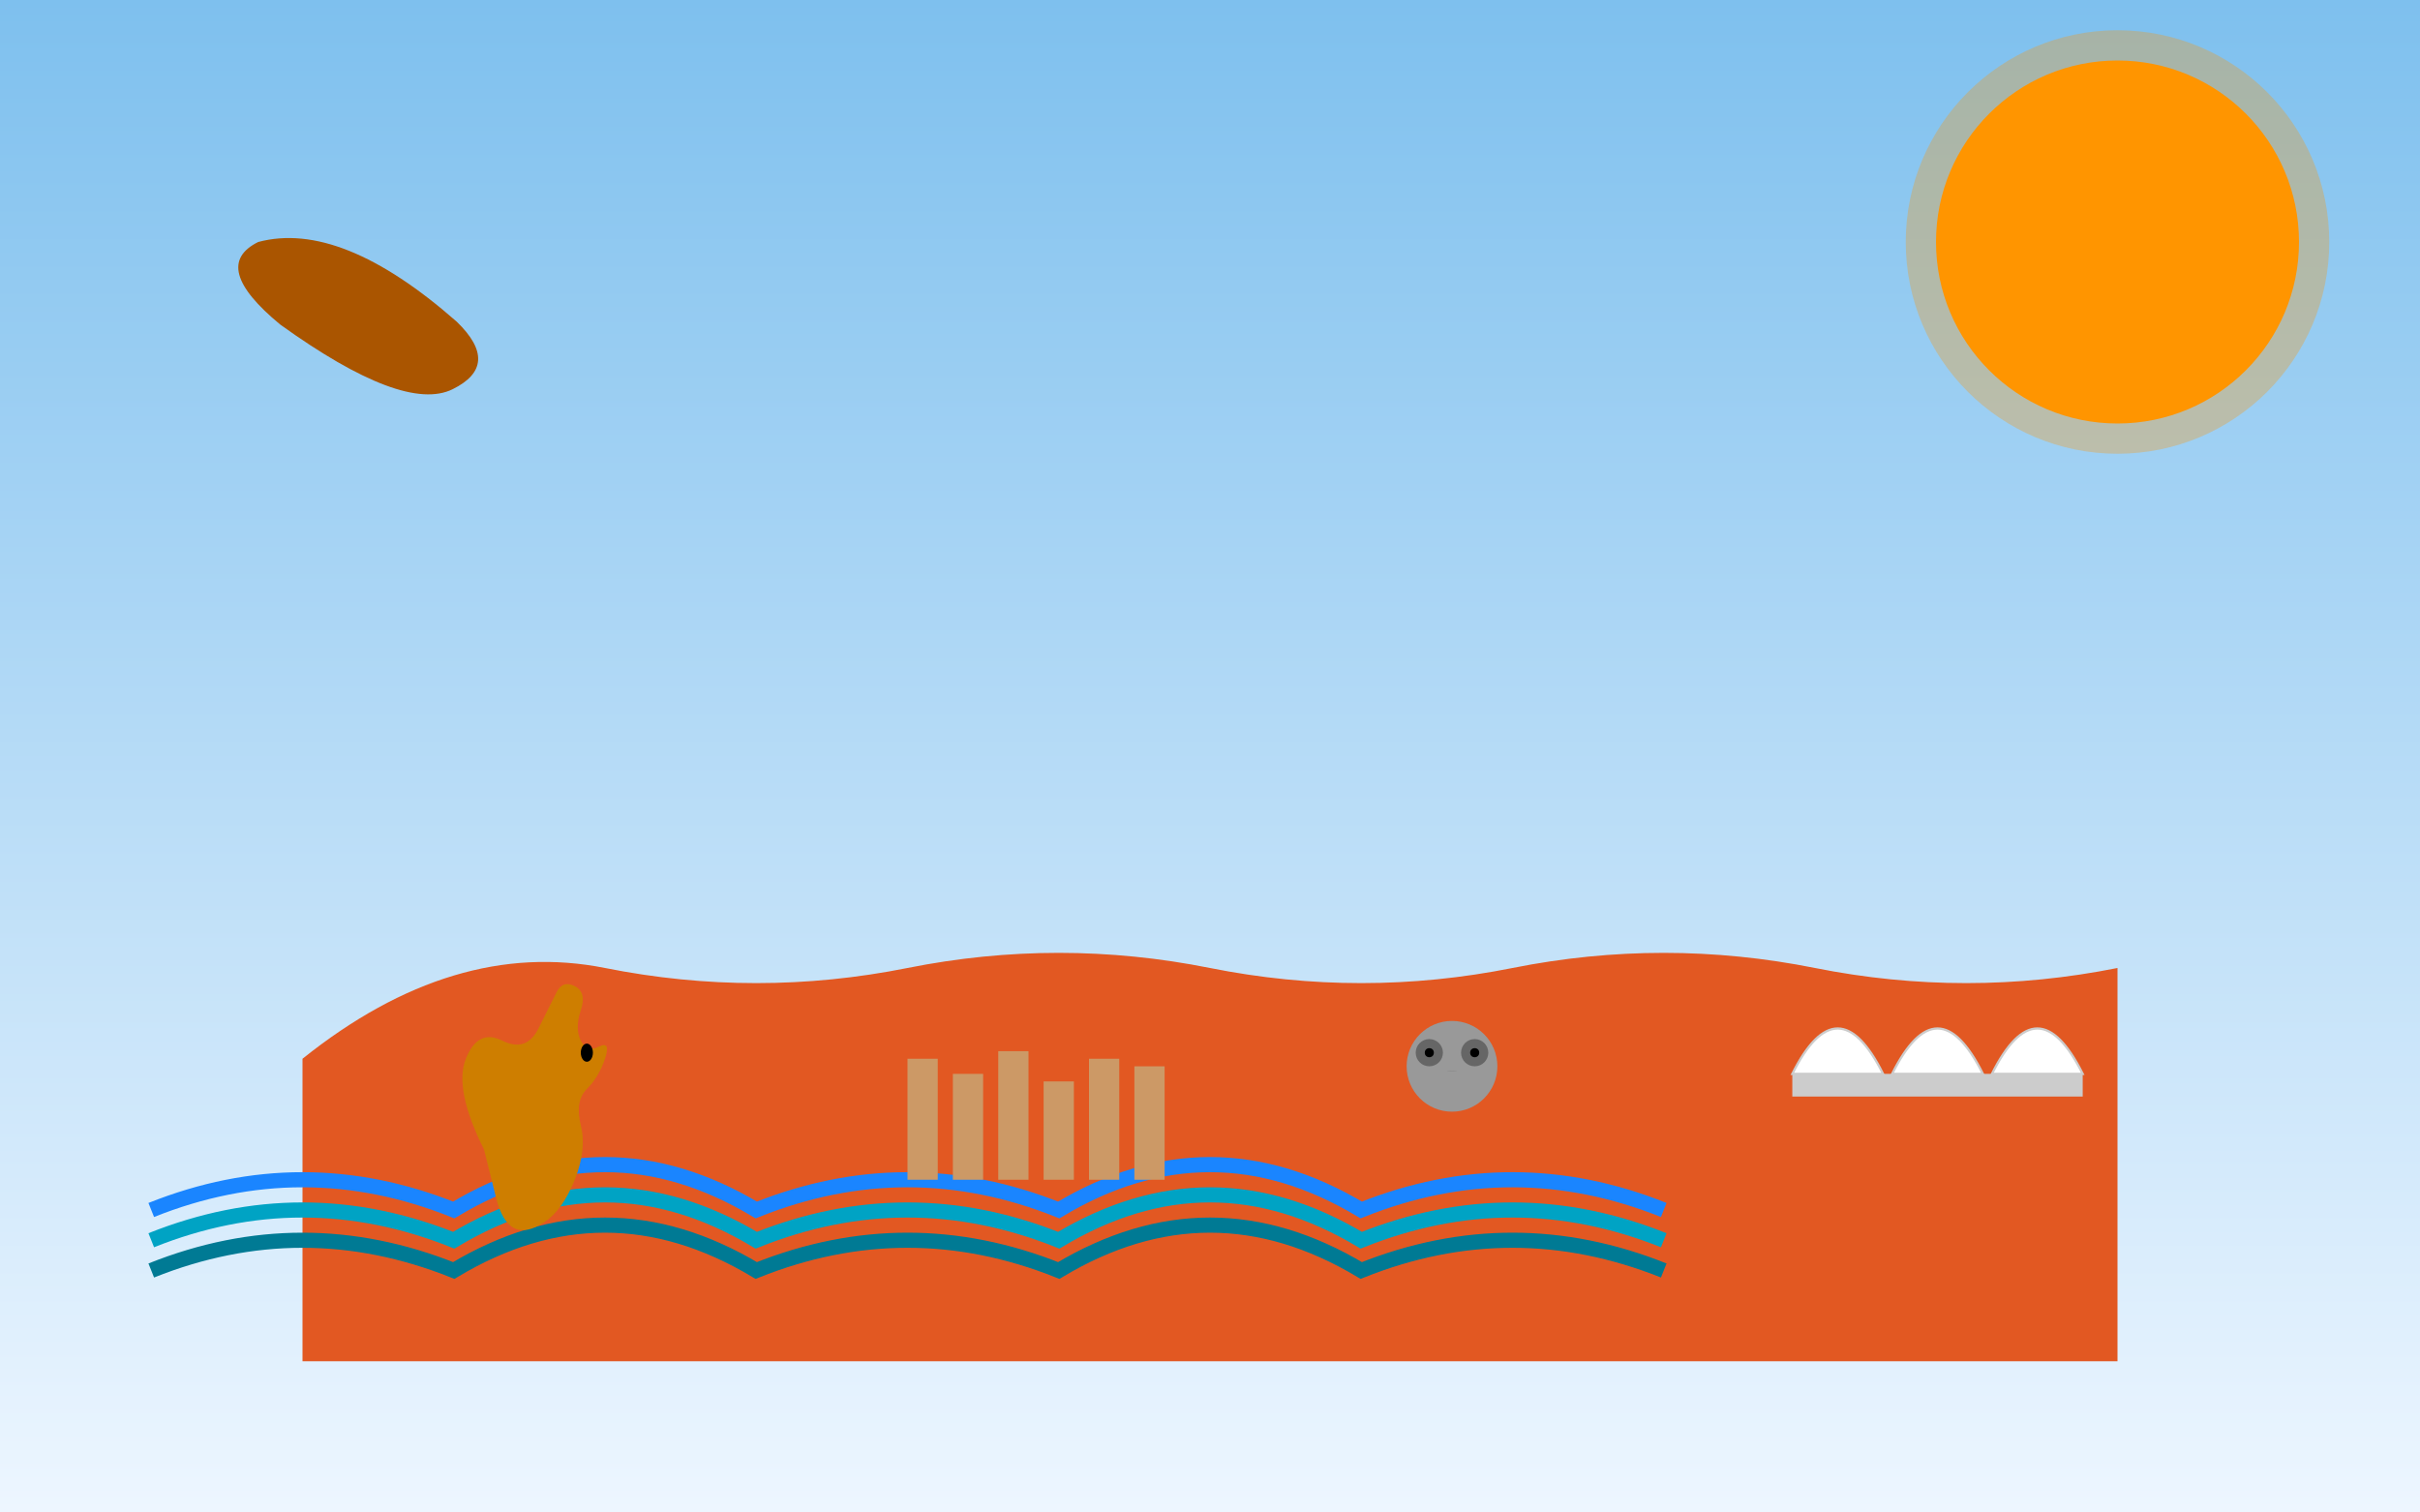
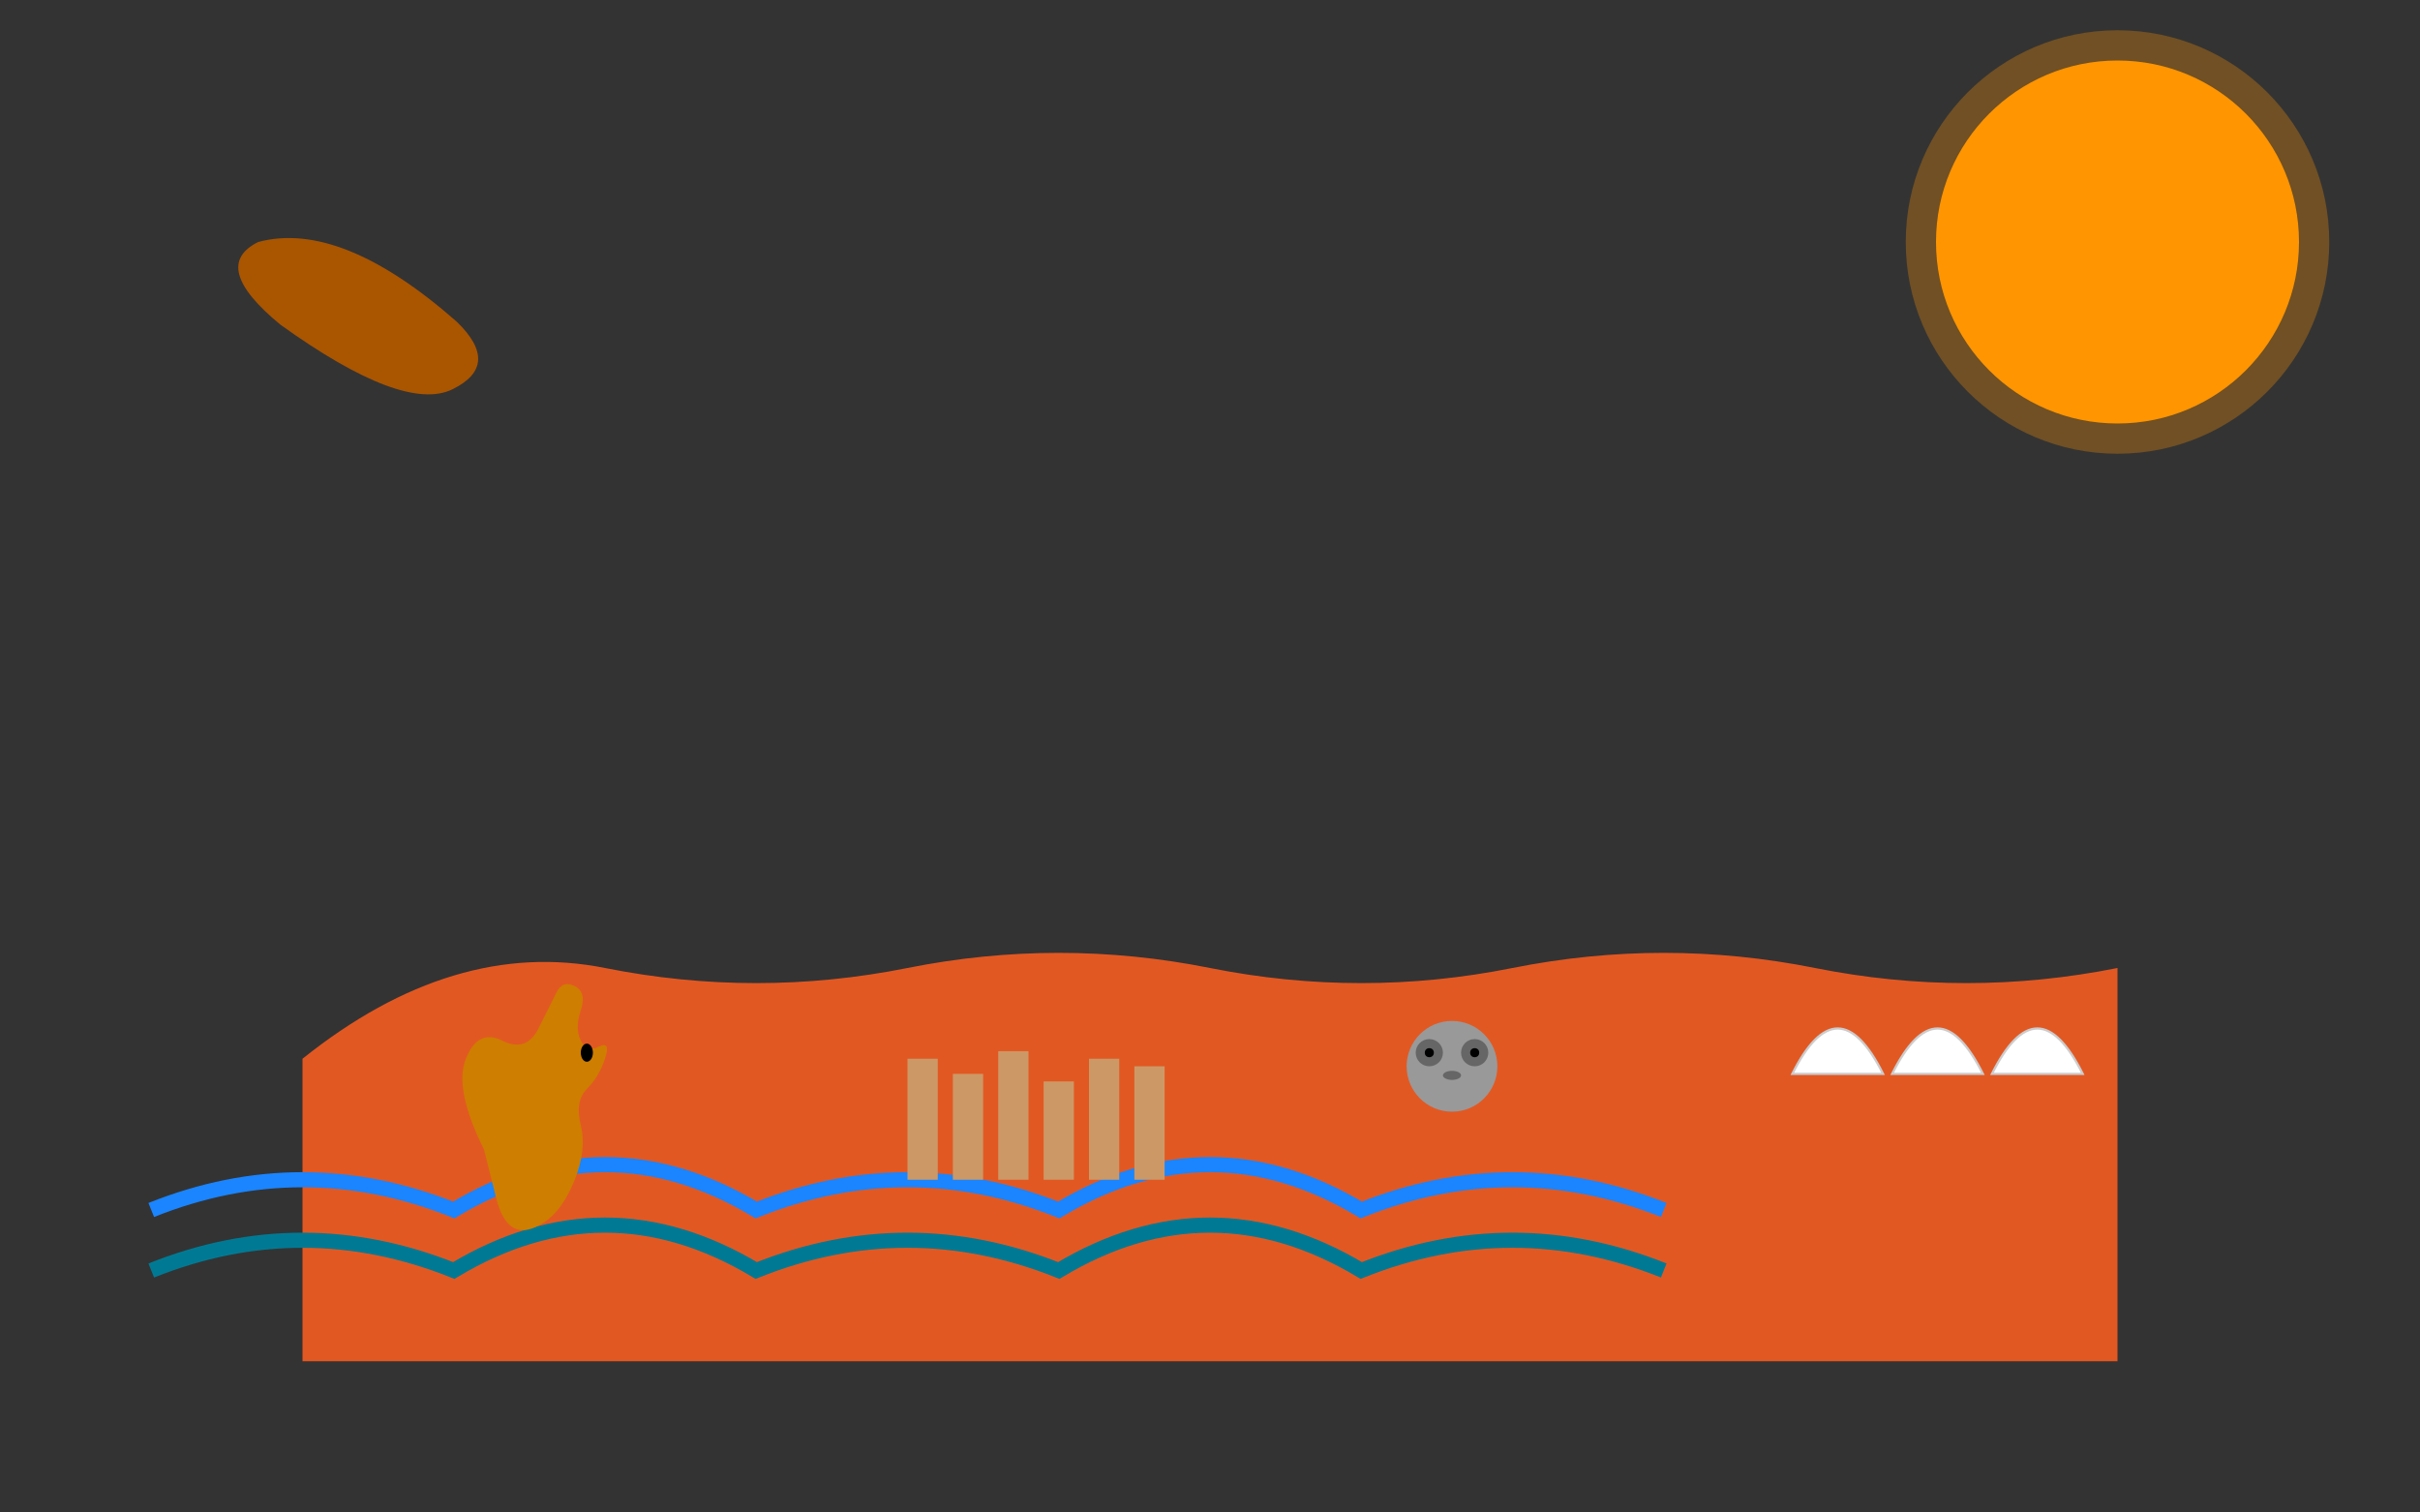
<svg xmlns="http://www.w3.org/2000/svg" viewBox="0 0 800 500" width="800" height="500">
  <rect x="0" y="0" width="800" height="500" fill="#333333" stroke="none" />
  <defs>
    <linearGradient id="skyGradient" x1="0%" y1="0%" x2="0%" y2="100%">
      <stop offset="0%" stop-color="#7EC0EE" />
      <stop offset="100%" stop-color="#EDF6FF" />
    </linearGradient>
  </defs>
-   <rect width="800" height="500" fill="url(#skyGradient)" />
  <circle cx="700" cy="80" r="60" fill="#FF9500" />
  <circle cx="700" cy="80" r="70" fill="#FF9500" opacity="0.3" />
  <path d="M100,350 Q150,310 200,320 Q250,330 300,320 Q350,310 400,320 Q450,330 500,320 Q550,310 600,320 Q650,330 700,320 L700,450 L100,450 Z" fill="#E25822" />
  <g transform="translate(570, 280) scale(0.15)">
    <path d="M150,500 Q250,300 350,500 L150,500 Z" fill="#FFFFFF" stroke="#CCCCCC" stroke-width="5" />
    <path d="M370,500 Q470,300 570,500 L370,500 Z" fill="#FFFFFF" stroke="#CCCCCC" stroke-width="5" />
    <path d="M590,500 Q690,300 790,500 L590,500 Z" fill="#FFFFFF" stroke="#CCCCCC" stroke-width="5" />
-     <rect x="150" y="500" width="640" height="50" fill="#CCCCCC" />
  </g>
  <g transform="translate(50, 400)">
    <path d="M0,0 Q50,-20 100,0 Q150,-30 200,0 Q250,-20 300,0 Q350,-30 400,0 Q450,-20 500,0" fill="none" stroke="#1A85FF" stroke-width="5" />
-     <path d="M0,10 Q50,-10 100,10 Q150,-20 200,10 Q250,-10 300,10 Q350,-20 400,10 Q450,-10 500,10" fill="none" stroke="#00A3C4" stroke-width="5" />
    <path d="M0,20 Q50,0 100,20 Q150,-10 200,20 Q250,0 300,20 Q350,-10 400,20 Q450,0 500,20" fill="none" stroke="#007A94" stroke-width="5" />
  </g>
  <g transform="translate(130, 320) scale(0.2)">
    <path d="M150,300 Q100,200 120,150 Q140,100 180,120 Q220,140 240,100 Q260,60 270,40 Q280,20 300,30 Q320,40 310,70 Q300,100 310,120 Q320,140 340,130 Q360,120 350,150 Q340,180 320,200 Q300,220 310,260 Q320,300 300,350 Q280,400 250,420 Q220,440 200,430 Q180,420 170,380 Q160,340 150,300 Z" fill="#CE7E00" />
    <ellipse cx="320" cy="140" rx="10" ry="15" fill="#000000" />
  </g>
  <g transform="translate(450, 330) scale(0.15)">
    <circle cx="200" cy="150" r="100" fill="#999999" />
    <circle cx="150" cy="120" r="30" fill="#666666" />
    <circle cx="250" cy="120" r="30" fill="#666666" />
    <ellipse cx="200" cy="170" rx="20" ry="10" fill="#666666" />
    <circle cx="150" cy="120" r="10" fill="#000000" />
    <circle cx="250" cy="120" r="10" fill="#000000" />
-     <ellipse cx="200" cy="200" rx="60" ry="40" fill="#999999" />
  </g>
  <path d="M80,100 Q100,80 150,90 Q170,95 160,110 Q150,125 100,120 Q70,115 80,100 Z" fill="#AA5500" transform="rotate(30, 120, 100)" />
  <g transform="translate(300, 350) scale(0.5)">
    <rect x="0" y="0" width="20" height="80" fill="#CC9966" />
    <rect x="30" y="10" width="20" height="70" fill="#CC9966" />
    <rect x="60" y="-5" width="20" height="85" fill="#CC9966" />
    <rect x="90" y="15" width="20" height="65" fill="#CC9966" />
    <rect x="120" y="0" width="20" height="80" fill="#CC9966" />
    <rect x="150" y="5" width="20" height="75" fill="#CC9966" />
  </g>
</svg>